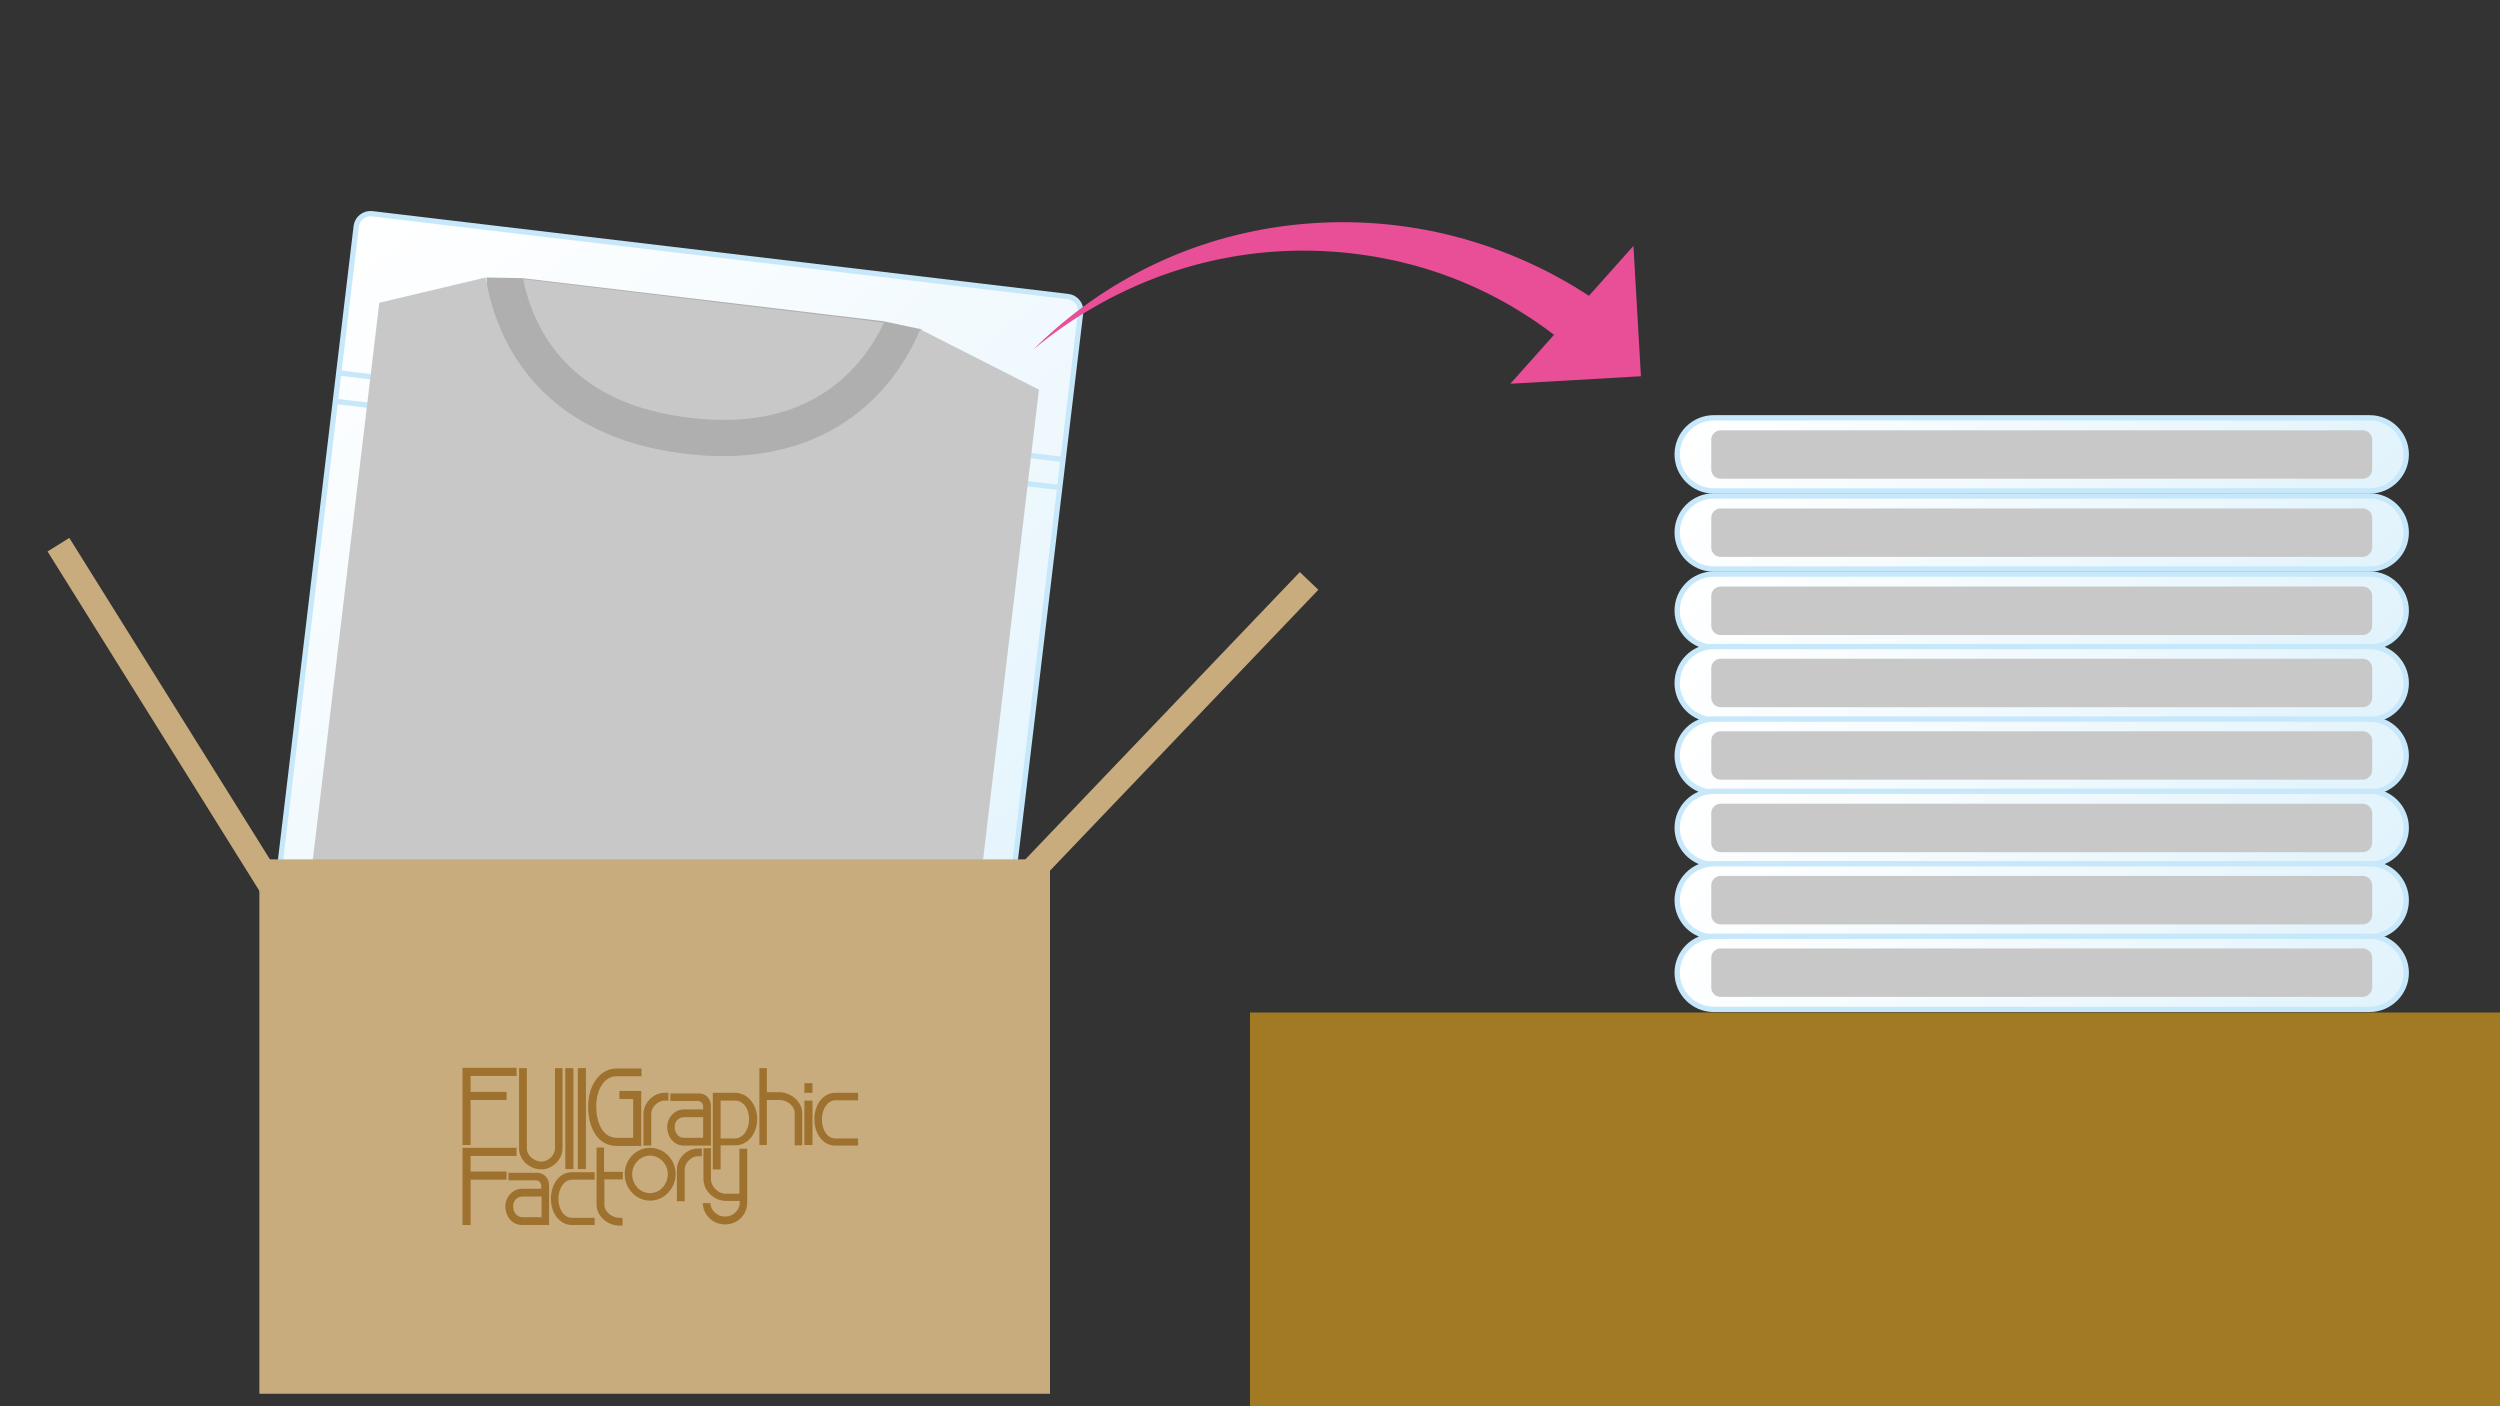
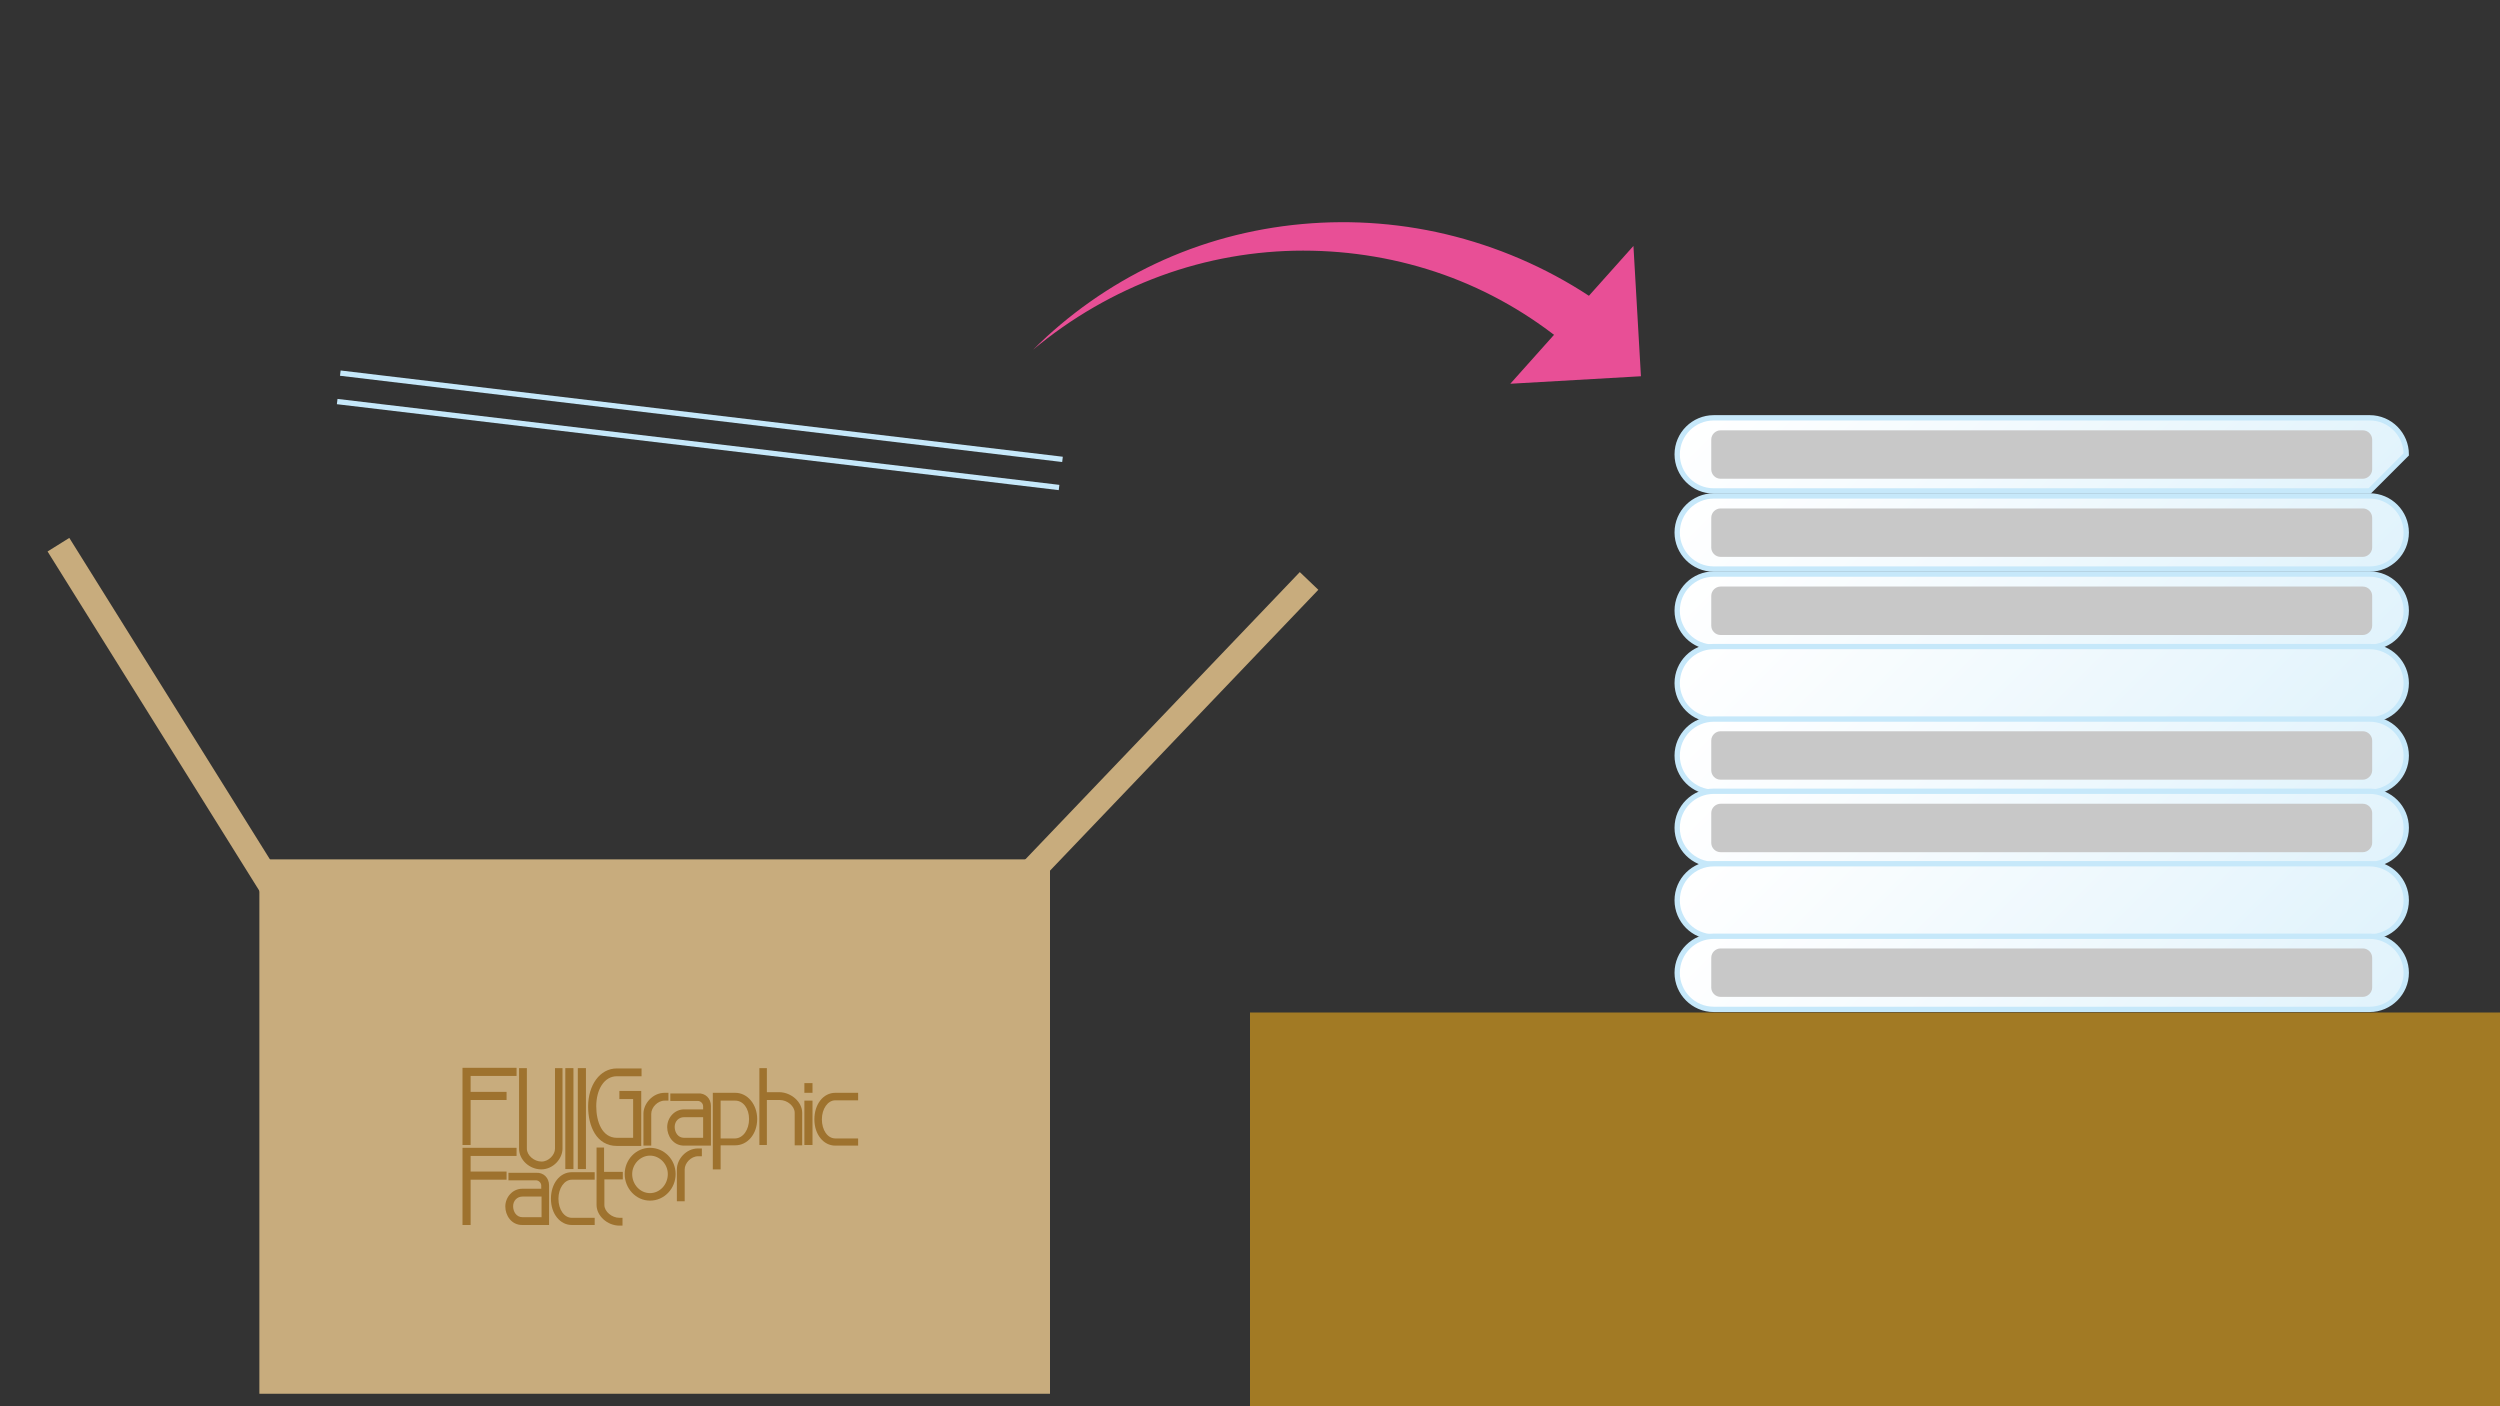
<svg xmlns="http://www.w3.org/2000/svg" xmlns:xlink="http://www.w3.org/1999/xlink" version="1.1" id="レイヤー_1" x="0px" y="0px" viewBox="0 0 800 450" style="enable-background:new 0 0 800 450;" xml:space="preserve">
  <rect x="0" y="0" width="800" height="450" fill="#333333" stroke="none" />
  <style type="text/css">
	.st0{fill:url(#SVGID_1_);stroke:#C6E8FA;stroke-width:1.703;stroke-miterlimit:10;}
	.st1{fill:url(#SVGID_2_);stroke:#C6E8FA;stroke-width:1.703;stroke-miterlimit:10;}
	.st2{fill:url(#SVGID_3_);stroke:#C6E8FA;stroke-width:1.703;stroke-miterlimit:10;}
	.st3{fill:url(#SVGID_4_);stroke:#C6E8FA;stroke-width:1.703;stroke-miterlimit:10;}
	.st4{fill:url(#SVGID_5_);stroke:#C6E8FA;stroke-width:1.703;stroke-miterlimit:10;}
	.st5{fill:url(#SVGID_6_);stroke:#C6E8FA;stroke-width:1.703;stroke-miterlimit:10;}
	.st6{fill:url(#SVGID_7_);stroke:#C6E8FA;stroke-width:1.703;stroke-miterlimit:10;}
	.st7{fill:url(#SVGID_8_);stroke:#C6E8FA;stroke-width:1.703;stroke-miterlimit:10;}
	.st8{fill:url(#SVGID_9_);stroke:#C6E8FA;stroke-width:1.703;stroke-miterlimit:10;}
	.st9{fill:#C8C8C8;}
	.st10{fill:none;stroke:#C6E8FA;stroke-width:1.703;stroke-miterlimit:10;}
	.st11{clip-path:url(#SVGID_11_);fill:#AFAFB0;}
	.st12{clip-path:url(#SVGID_11_);}
	.st13{fill:#A27A24;}
	.st14{fill:#C8AC7D;}
	.st15{fill:none;stroke:#C8AC7D;stroke-width:8.2;stroke-miterlimit:10;}
	.st16{fill:#E84F96;}
	.st17{fill:#9E722E;}
</style>
  <linearGradient id="SVGID_1_" gradientUnits="userSpaceOnUse" x1="592.556" y1="134.644" x2="714.091" y2="256.179">
    <stop offset="0" style="stop-color:#FFFFFF" />
    <stop offset="1" style="stop-color:#E1F3FC" />
    <stop offset="1" style="stop-color:#000000" />
  </linearGradient>
  <path class="st0" d="M758.3,207.1H548.4c-6.5,0-11.7-5.3-11.7-11.7v0c0-6.5,5.3-11.7,11.7-11.7h209.9c6.5,0,11.7,5.3,11.7,11.7v0  C770,201.9,764.7,207.1,758.3,207.1z" />
  <linearGradient id="SVGID_2_" gradientUnits="userSpaceOnUse" x1="592.556" y1="109.644" x2="714.091" y2="231.179">
    <stop offset="0" style="stop-color:#FFFFFF" />
    <stop offset="1" style="stop-color:#E1F3FC" />
    <stop offset="1" style="stop-color:#000000" />
  </linearGradient>
  <path class="st1" d="M758.3,182.1H548.4c-6.5,0-11.7-5.3-11.7-11.7v0c0-6.5,5.3-11.7,11.7-11.7h209.9c6.5,0,11.7,5.3,11.7,11.7v0  C770,176.9,764.7,182.1,758.3,182.1z" />
  <linearGradient id="SVGID_3_" gradientUnits="userSpaceOnUse" x1="592.556" y1="84.644" x2="714.091" y2="206.179">
    <stop offset="0" style="stop-color:#FFFFFF" />
    <stop offset="1" style="stop-color:#E1F3FC" />
    <stop offset="1" style="stop-color:#000000" />
  </linearGradient>
-   <path class="st2" d="M758.3,157.1H548.4c-6.5,0-11.7-5.3-11.7-11.7v0c0-6.5,5.3-11.7,11.7-11.7h209.9c6.5,0,11.7,5.3,11.7,11.7v0  C770,151.9,764.7,157.1,758.3,157.1z" />
+   <path class="st2" d="M758.3,157.1H548.4c-6.5,0-11.7-5.3-11.7-11.7v0c0-6.5,5.3-11.7,11.7-11.7h209.9c6.5,0,11.7,5.3,11.7,11.7v0  z" />
  <linearGradient id="SVGID_4_" gradientUnits="userSpaceOnUse" x1="592.556" y1="157.81" x2="714.091" y2="279.344">
    <stop offset="0" style="stop-color:#FFFFFF" />
    <stop offset="1" style="stop-color:#E1F3FC" />
    <stop offset="1" style="stop-color:#000000" />
  </linearGradient>
  <path class="st3" d="M758.3,230.3H548.4c-6.5,0-11.7-5.3-11.7-11.7v0c0-6.5,5.3-11.7,11.7-11.7h209.9c6.5,0,11.7,5.3,11.7,11.7v0  C770,225.1,764.7,230.3,758.3,230.3z" />
  <linearGradient id="SVGID_5_" gradientUnits="userSpaceOnUse" x1="592.556" y1="180.975" x2="714.091" y2="302.51">
    <stop offset="0" style="stop-color:#FFFFFF" />
    <stop offset="1" style="stop-color:#E1F3FC" />
    <stop offset="1" style="stop-color:#000000" />
  </linearGradient>
  <path class="st4" d="M758.3,253.5H548.4c-6.5,0-11.7-5.3-11.7-11.7v0c0-6.5,5.3-11.7,11.7-11.7h209.9c6.5,0,11.7,5.3,11.7,11.7v0  C770,248.2,764.7,253.5,758.3,253.5z" />
  <linearGradient id="SVGID_6_" gradientUnits="userSpaceOnUse" x1="592.556" y1="204.141" x2="714.091" y2="325.675">
    <stop offset="0" style="stop-color:#FFFFFF" />
    <stop offset="1" style="stop-color:#E1F3FC" />
    <stop offset="1" style="stop-color:#000000" />
  </linearGradient>
  <path class="st5" d="M758.3,276.6H548.4c-6.5,0-11.7-5.3-11.7-11.7v0c0-6.5,5.3-11.7,11.7-11.7h209.9c6.5,0,11.7,5.3,11.7,11.7v0  C770,271.4,764.7,276.6,758.3,276.6z" />
  <linearGradient id="SVGID_7_" gradientUnits="userSpaceOnUse" x1="592.556" y1="227.306" x2="714.091" y2="348.841">
    <stop offset="0" style="stop-color:#FFFFFF" />
    <stop offset="1" style="stop-color:#E1F3FC" />
    <stop offset="1" style="stop-color:#000000" />
  </linearGradient>
  <path class="st6" d="M758.3,299.8H548.4c-6.5,0-11.7-5.3-11.7-11.7v0c0-6.5,5.3-11.7,11.7-11.7h209.9c6.5,0,11.7,5.3,11.7,11.7v0  C770,294.6,764.7,299.8,758.3,299.8z" />
  <linearGradient id="SVGID_8_" gradientUnits="userSpaceOnUse" x1="592.556" y1="250.472" x2="714.091" y2="372.007">
    <stop offset="0" style="stop-color:#FFFFFF" />
    <stop offset="1" style="stop-color:#E1F3FC" />
    <stop offset="1" style="stop-color:#000000" />
  </linearGradient>
  <path class="st7" d="M758.3,323H548.4c-6.5,0-11.7-5.3-11.7-11.7l0,0c0-6.5,5.3-11.7,11.7-11.7h209.9c6.5,0,11.7,5.3,11.7,11.7l0,0  C770,317.7,764.7,323,758.3,323z" />
  <linearGradient id="SVGID_9_" gradientUnits="userSpaceOnUse" x1="90.422" y1="86.224" x2="330.471" y2="326.274" gradientTransform="matrix(0.993 0.118 -0.118 0.993 30.895 -22.892)">
    <stop offset="0" style="stop-color:#FFFFFF" />
    <stop offset="1" style="stop-color:#E1F3FC" />
    <stop offset="1" style="stop-color:#000000" />
  </linearGradient>
-   <path class="st8" d="M311.9,345.2L89.2,318.7c-2.5-0.3-4.3-2.6-4-5.1L114,72.4c0.3-2.5,2.6-4.3,5.1-4l222.7,26.5  c2.5,0.3,4.3,2.6,4,5.1L317,341.2C316.7,343.7,314.4,345.5,311.9,345.2z" />
  <g>
    <path class="st9" d="M756.1,203.2H550.6c-1.7,0-3-1.4-3-3v-9.5c0-1.7,1.4-3,3-3h205.5c1.7,0,3,1.4,3,3v9.5   C759.1,201.8,757.7,203.2,756.1,203.2z" />
  </g>
  <g>
    <path class="st9" d="M756.1,178.2H550.6c-1.7,0-3-1.4-3-3v-9.5c0-1.7,1.4-3,3-3h205.5c1.7,0,3,1.4,3,3v9.5   C759.1,176.8,757.7,178.2,756.1,178.2z" />
  </g>
  <g>
    <path class="st9" d="M756.1,153.2H550.6c-1.7,0-3-1.4-3-3v-9.5c0-1.7,1.4-3,3-3h205.5c1.7,0,3,1.4,3,3v9.5   C759.1,151.8,757.7,153.2,756.1,153.2z" />
  </g>
  <g>
-     <path class="st9" d="M756.1,226.3H550.6c-1.7,0-3-1.4-3-3v-9.5c0-1.7,1.4-3,3-3h205.5c1.7,0,3,1.4,3,3v9.5   C759.1,225,757.7,226.3,756.1,226.3z" />
-   </g>
+     </g>
  <g>
    <path class="st9" d="M756.1,249.5H550.6c-1.7,0-3-1.4-3-3V237c0-1.7,1.4-3,3-3h205.5c1.7,0,3,1.4,3,3v9.5   C759.1,248.1,757.7,249.5,756.1,249.5z" />
  </g>
  <g>
    <path class="st9" d="M756.1,272.7H550.6c-1.7,0-3-1.4-3-3v-9.5c0-1.7,1.4-3,3-3h205.5c1.7,0,3,1.4,3,3v9.5   C759.1,271.3,757.7,272.7,756.1,272.7z" />
  </g>
  <g>
-     <path class="st9" d="M756.1,295.8H550.6c-1.7,0-3-1.4-3-3v-9.5c0-1.7,1.4-3,3-3h205.5c1.7,0,3,1.4,3,3v9.5   C759.1,294.5,757.7,295.8,756.1,295.8z" />
-   </g>
+     </g>
  <g>
    <path class="st9" d="M756.1,319H550.6c-1.7,0-3-1.4-3-3v-9.5c0-1.7,1.4-3,3-3h205.5c1.7,0,3,1.4,3,3v9.5   C759.1,317.6,757.7,319,756.1,319z" />
  </g>
  <g>
    <line class="st10" x1="108.9" y1="119.4" x2="340" y2="147" />
    <line class="st10" x1="107.9" y1="128.5" x2="338.9" y2="156" />
    <g>
      <g>
        <g>
          <defs>
-             <path id="SVGID_10_" d="M301.8,333.7l-200.1-23.8c-3.1-0.4-5.4-3.2-5-6.3L124.7,69l211.4,25.2l-27.9,234.5       C307.8,331.9,304.9,334.1,301.8,333.7z" />
-           </defs>
+             </defs>
          <clipPath id="SVGID_11_">
            <use xlink:href="#SVGID_10_" style="overflow:visible;" />
          </clipPath>
          <polygon class="st11" points="295,105.4 283.4,163.8 154.5,147.3 155.7,88.8 167.1,89 282.7,102.8     " />
          <g class="st12">
            <path class="st9" d="M282.9,103.2c-1.9,4-4.5,8.5-8.2,12.8c-4.7,5.5-11,10.7-19.7,14.2c-8.7,3.5-19.8,5.2-34.3,3.5       c-14.8-1.8-25.3-6.2-32.9-11.8c-11.5-8.3-16.8-19.2-19.4-28.4c-0.4-1.5-0.7-2.9-1-4.2L282.9,103.2z M410.8,170.9L391.7,223       c-1,2.8-3.9,4.6-6.9,4.2l-0.4-0.1l0.3,0l-57.4-10.3L308,379.6c-0.9,7.5-7.6,12.8-15.1,11.9l-203-24.2       c-7.4-0.9-12.8-7.6-11.9-15.1l19.4-162.8l-57.2-3.4l-0.8,0l-0.4,0c-3-0.4-5.3-2.7-5.7-5.7L27,125.2l0-1.5       c0.3-2.6,2.2-4.9,4.9-5.5l-1.1,0.2l124.6-29.6c0.9,5.4,2.6,12.2,6.1,19.4c3.9,8,10,16.3,19.4,23.1c9.4,6.8,21.9,11.9,38.3,13.9       c16.4,2,29.8-0.1,40.5-4.5c16.1-6.6,25.7-18.2,31.2-28c1.5-2.6,2.6-5.1,3.6-7.3l113.2,57.5c2.5,1.2,3.8,3.9,3.5,6.5       C411.1,169.9,411,170.4,410.8,170.9z" />
          </g>
        </g>
      </g>
    </g>
  </g>
  <rect x="400" y="324" class="st13" width="400" height="126" />
  <rect x="83" y="275" class="st14" width="253" height="171" />
  <line class="st15" x1="329" y1="280" x2="418.9" y2="185.9" />
  <line class="st15" x1="18.7" y1="174.3" x2="87.6" y2="284.7" />
  <g>
    <path class="st16" d="M330.6,111.9c11.2-11.2,24.5-20.6,39.1-27.5c14.6-6.9,30.5-11.2,46.9-12.7c16.3-1.5,33-0.2,49.1,4   c16.1,4.2,31.6,11.2,45.5,20.8L501,110.1c-11.5-9.5-24.7-17.1-39-22.2c-14.3-5.1-29.6-7.7-45-7.7c-15.4,0-30.9,2.7-45.6,8.1   C356.7,93.7,342.8,101.7,330.6,111.9z" />
    <g>
      <polygon class="st16" points="522.7,78.7 483.3,122.8 525.1,120.4   " />
    </g>
  </g>
  <g>
    <g>
      <path class="st17" d="M150.6,369.9v5h11.5v2.6h-11.5V392H148v-24.7h17.3v2.6H150.6z" />
      <path class="st17" d="M175.7,379.3V392h-8.6c-3.5,0-5.4-3.1-5.4-5.9c0-3.1,2.4-5.7,5.4-5.7h6.1v-1c0-0.9-0.8-1.7-1.7-1.7h-8.8    v-2.4h8.8C173.9,375.1,175.7,376.9,175.7,379.3z M173.3,389.5v-6.6h-6.1c-1.7,0-3,1.3-3,3.1c0,1.7,1,3.5,3,3.5H173.3z" />
      <path class="st17" d="M190.3,375v2.5h-7.3c-2.4,0-4.3,2.7-4.3,6.1c0,3.4,1.8,6.1,4.3,6.1h7.3v2.3h-7.3c-3.8,0-6.7-3.6-6.7-8.4    c0-4.8,2.8-8.5,6.7-8.5H190.3z" />
      <path class="st17" d="M193.4,377.5v8.1c0,2.1,2.4,4.1,4.8,4.1h1v2.5h-1c-3.8,0-7.3-3.1-7.3-6.6v-18.4h2.4v7.8h6v2.4H193.4z" />
      <path class="st17" d="M208,367.3c4.5,0,8.2,3.7,8.2,8.4c0,4.6-3.6,8.5-8.2,8.5c-4.5,0-8.1-3.9-8.1-8.5    C199.9,371.1,203.5,367.3,208,367.3z M208,381.8c3.1,0,5.7-2.7,5.7-6.1c0-3.2-2.6-5.9-5.7-5.9c-3.1,0-5.7,2.7-5.7,5.9    C202.3,379.1,204.9,381.8,208,381.8z" />
      <path class="st17" d="M223.4,367.5h1.2v2.5h-1.2c-2.3,0-4.3,2.2-4.3,4.2v10.2h-2.5v-10.2C216.6,371,219.5,367.5,223.4,367.5z" />
-       <path class="st17" d="M239.1,367.5V385c0,3.3-2.7,6.8-7,6.8v0.2h-0.1v-0.2c-4.4,0-7.1-3.6-7.1-6.8h2.4c0,1.9,1.9,4.3,4.7,4.3    c2.9,0,4.7-2.4,4.7-4.3v-0.7h-4.3c-3.9,0-7.3-3.2-7.3-7v-9.9h2.4v9.9c0,2.4,2.3,4.7,4.8,4.7h4.3v-14.4H239.1z" />
    </g>
    <g>
      <path class="st17" d="M205.3,341.8v2.6h-7.9c-4.1,0-6.6,4.3-6.6,9.6c0,5,1.9,10.1,6.6,10.1h5.2v-12.4h-4.4v-2.6h7v17.6h-7.8    c-6.5,0-9.2-6.3-9.2-12.6c0-6.8,3.7-12.2,9.2-12.2H205.3z" />
      <path class="st17" d="M212.7,349.7h1.2v2.5h-1.2c-2.3,0-4.3,2.2-4.3,4.2v10.2h-2.5v-10.2C205.9,353.2,208.8,349.7,212.7,349.7z" />
      <path class="st17" d="M227.5,353.9v12.7h-8.6c-3.5,0-5.4-3.1-5.4-5.9c0-3.1,2.4-5.7,5.4-5.7h6.1v-1c0-0.9-0.8-1.7-1.7-1.7h-8.8    v-2.4h8.8C225.7,349.7,227.5,351.5,227.5,353.9z M225,364.1v-6.6h-6.1c-1.7,0-3,1.3-3,3.1c0,1.7,1,3.5,3,3.5H225z" />
      <path class="st17" d="M242.3,358.1c0,4.8-3.1,8.4-7,8.4h-4.7v7.7h-2.5v-24.5h7.2C239.2,349.7,242.3,353.4,242.3,358.1z     M239.7,358.1c0-3.4-1.9-5.9-4.4-5.9h-4.7v12.1h4.7C237.8,364.2,239.7,361.5,239.7,358.1z" />
      <path class="st17" d="M256.7,356.1v10.4h-2.4v-10.4c0-2.1-2.3-4.1-4.8-4.1h-4.1v14.4h-2.4v-24.6h2.4v7.7h4.1    C253.2,349.6,256.7,352.6,256.7,356.1z" />
      <path class="st17" d="M260,346.6v3.1h-2.6v-3.1H260z M260,366.4h-2.6v-14.2h2.6V366.4z" />
      <path class="st17" d="M274.6,349.6v2.5h-7.3c-2.4,0-4.3,2.7-4.3,6.1c0,3.4,1.8,6.1,4.3,6.1h7.3v2.3h-7.3c-3.8,0-6.7-3.6-6.7-8.4    c0-4.8,2.8-8.5,6.7-8.5H274.6z" />
    </g>
    <g>
      <path class="st17" d="M150.6,344.4v5h11.5v2.6h-11.5v14.4H148v-24.7l17.3,0v2.6H150.6z" />
      <path class="st17" d="M168.6,341.8v25.8c0,2.1,2.3,4.1,4.7,4.1c2.3,0,4.3-2.2,4.3-4.1v-25.8h2.4v25.8c0,3.1-2.9,6.6-6.8,6.6    c-3.8,0-7.1-3.1-7.1-6.6v-25.8H168.6z" />
      <path class="st17" d="M183.5,341.8v32.3l-2.6,0v-32.3H183.5z" />
      <path class="st17" d="M187.5,341.8v32.3h-2.6v-32.3H187.5z" />
    </g>
  </g>
</svg>